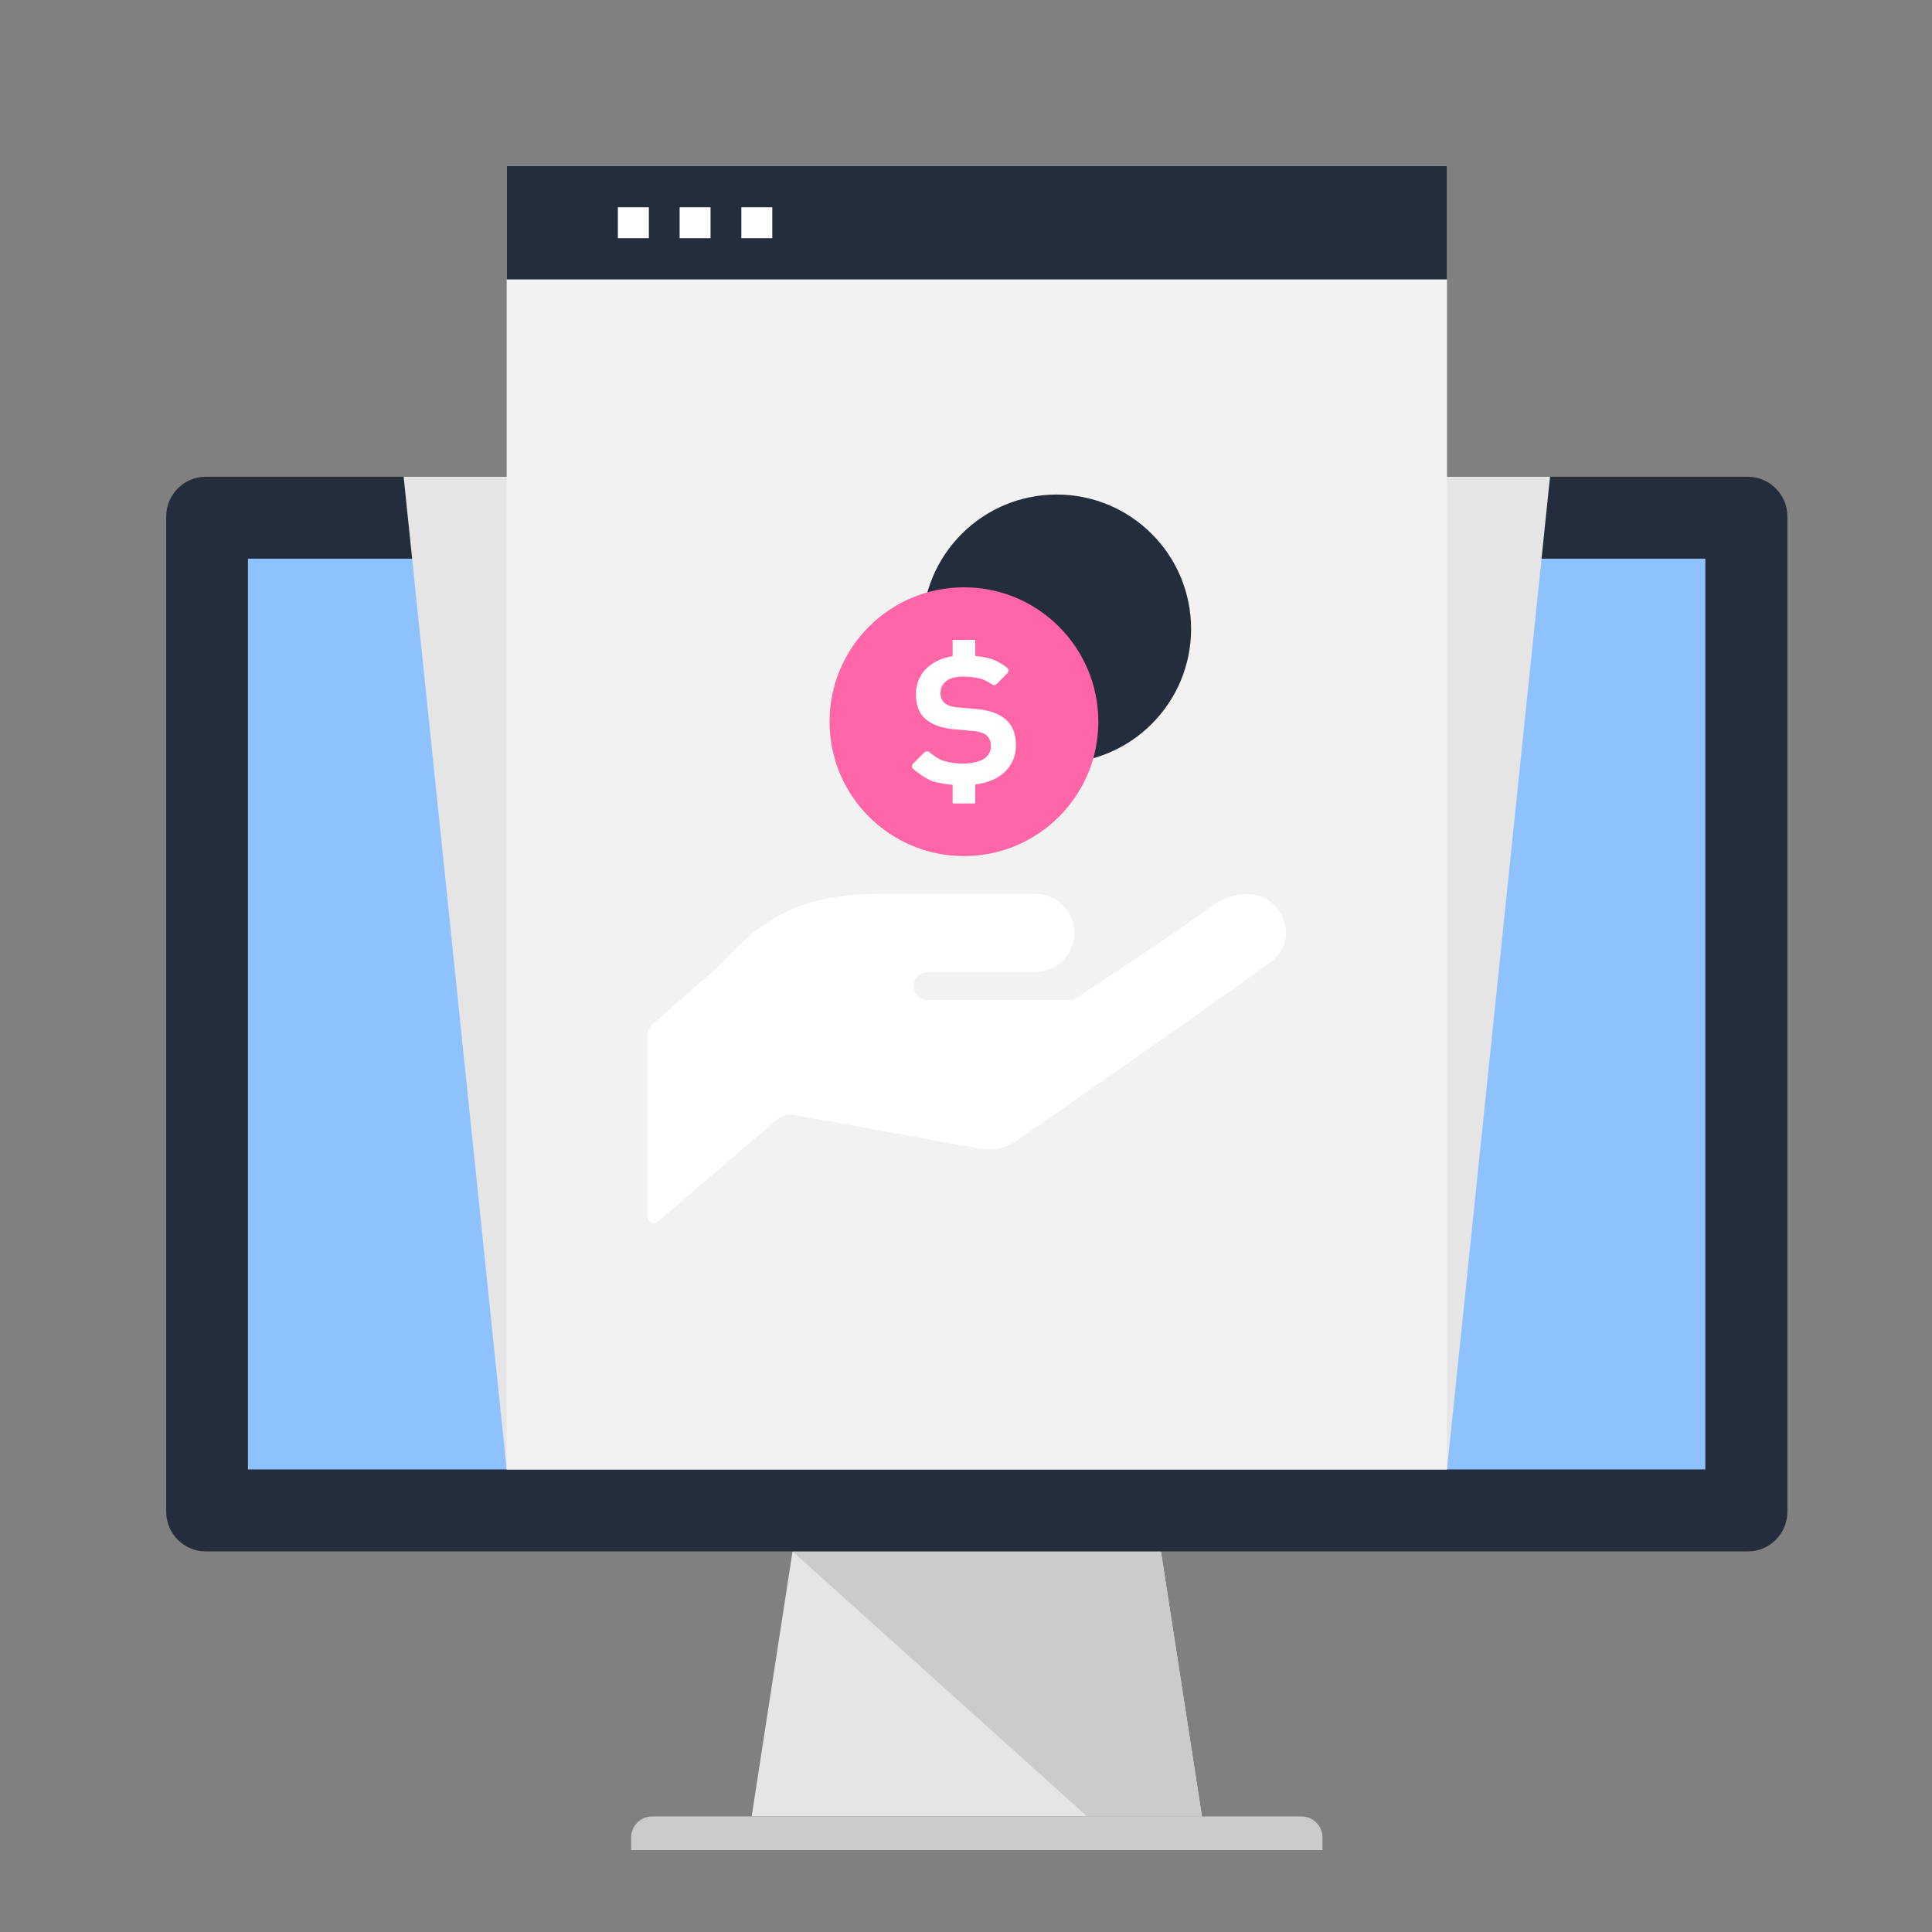
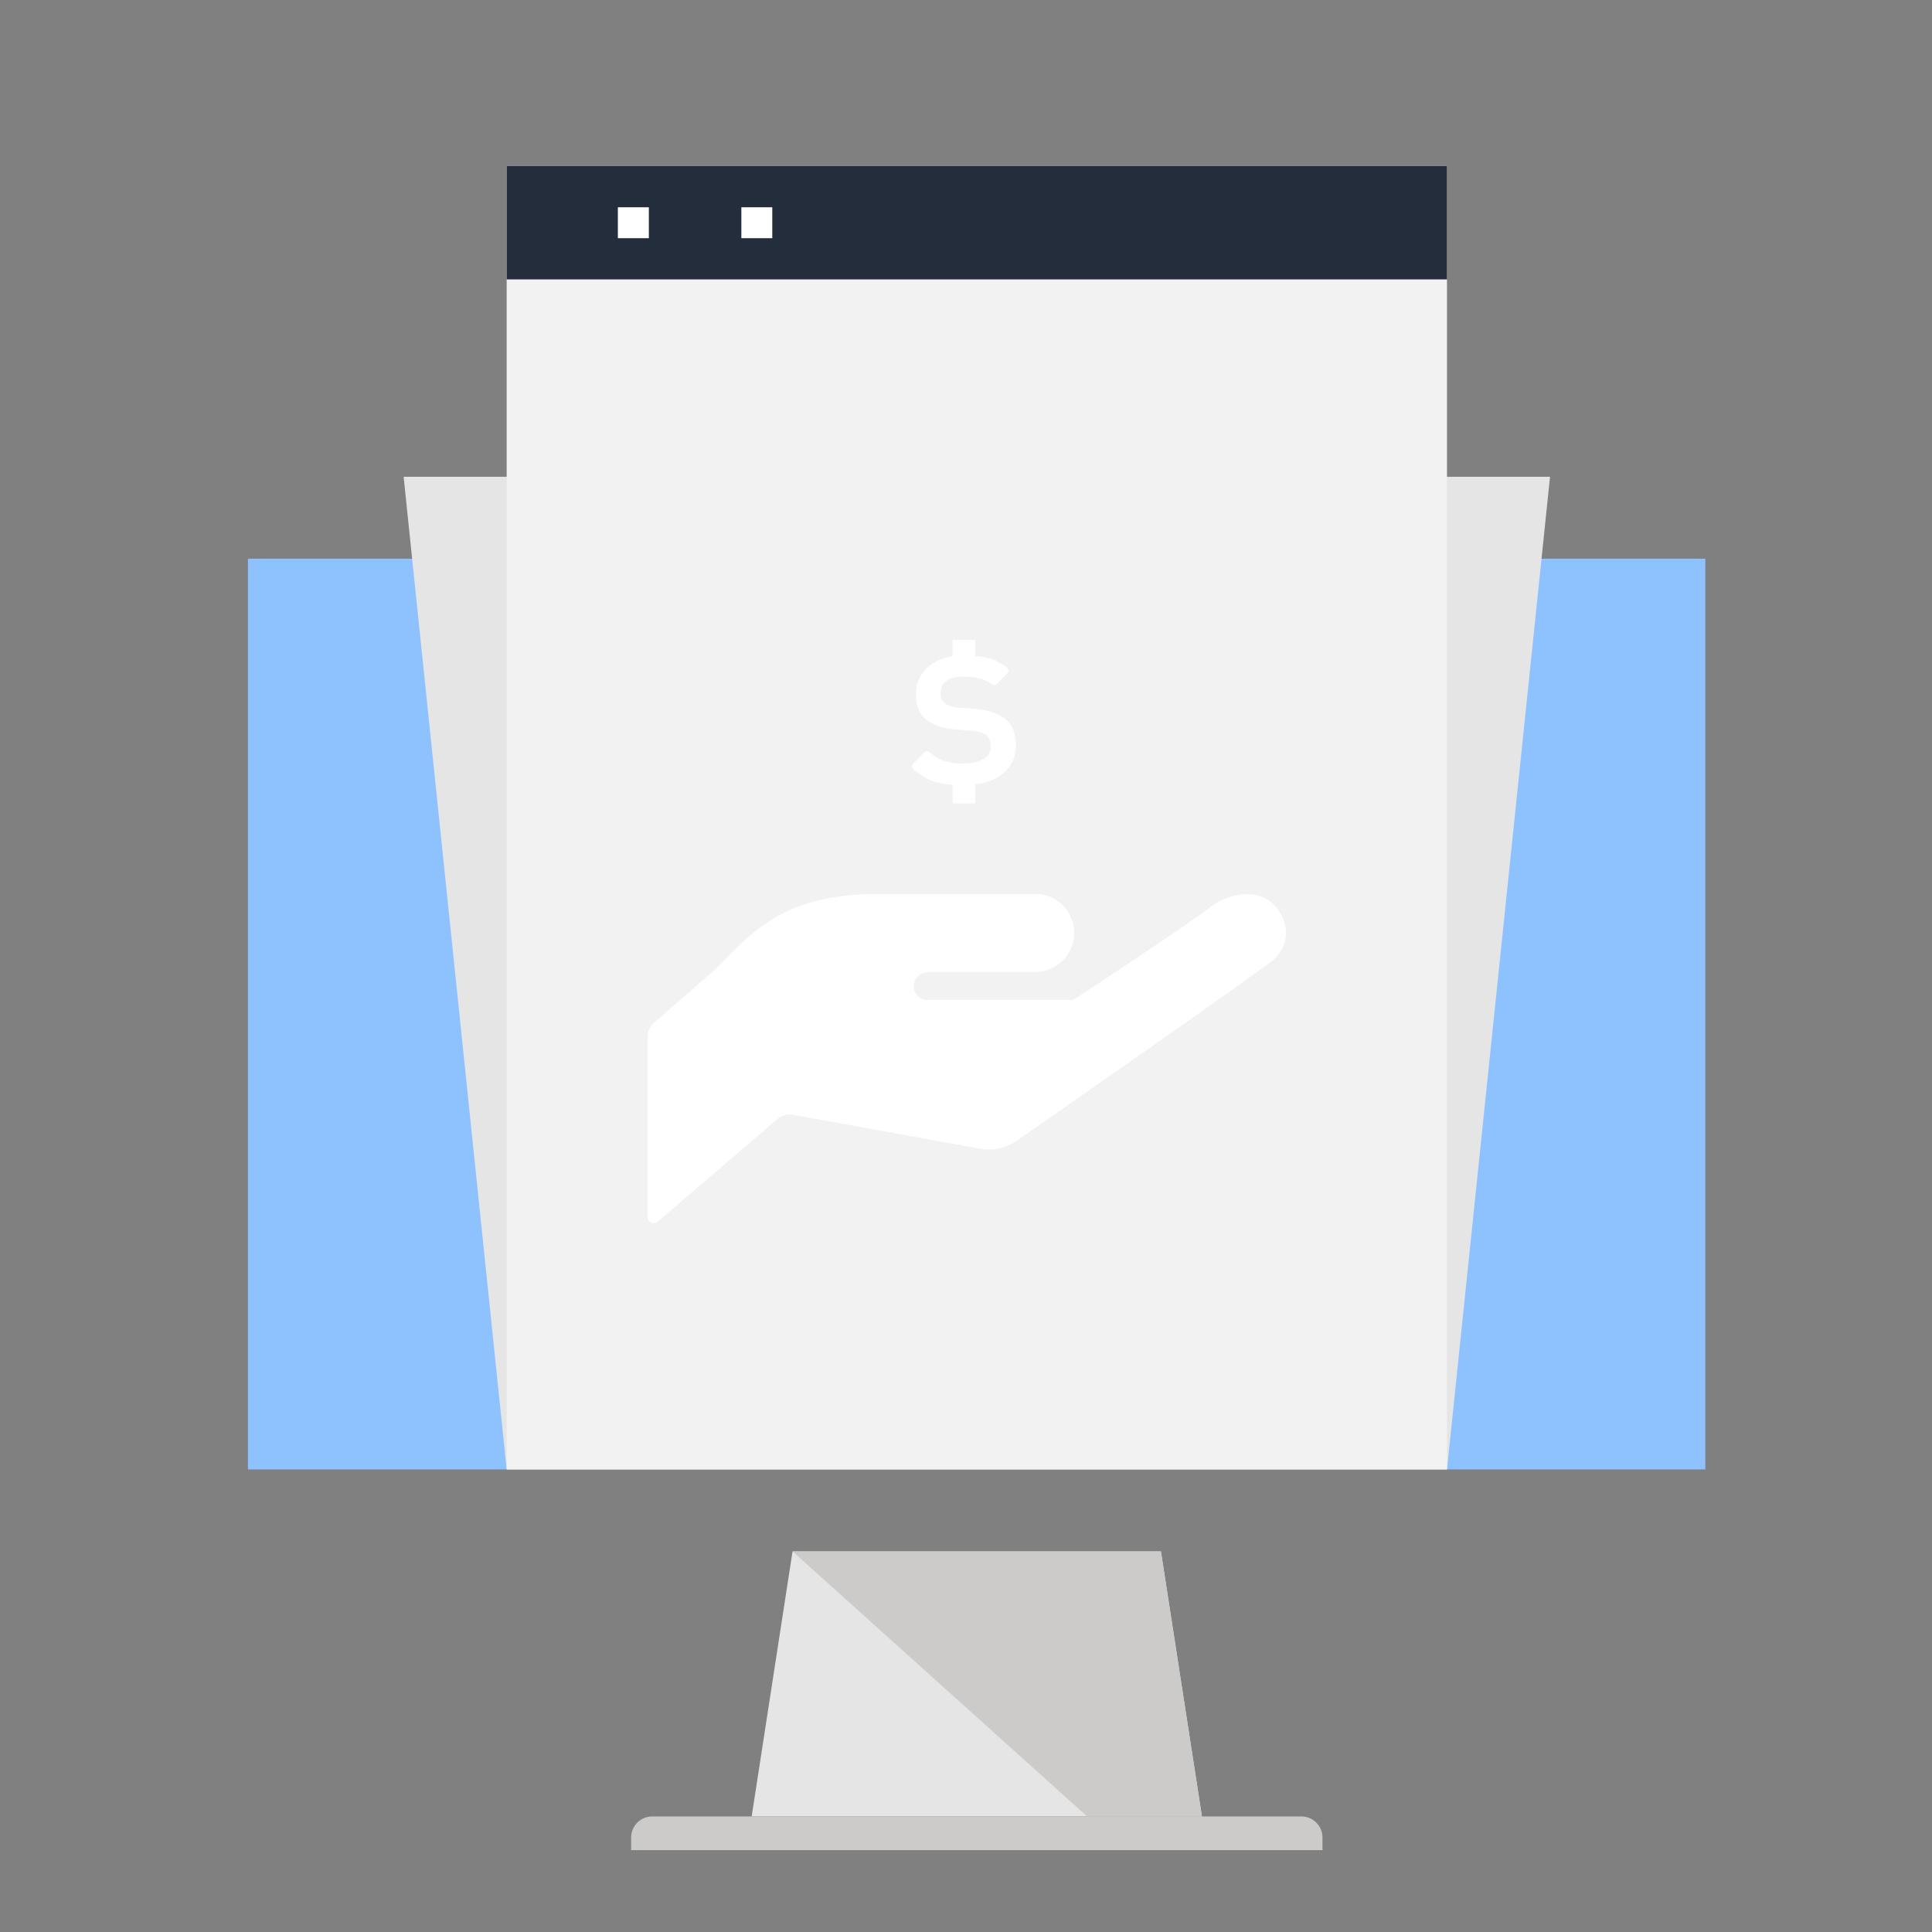
<svg xmlns="http://www.w3.org/2000/svg" version="1.1" id="レイヤー_1" x="0px" y="0px" width="150px" height="150px" viewBox="0 0 150 150" enable-background="new 0 0 150 150" xml:space="preserve">
  <rect x="0" y="0" width="150" height="150" fill="#808080" stroke="none" />
  <polygon fill="#E6E5E5" points="93.318,141.028 58.359,141.028 61.533,120.45 90.135,120.45 " />
  <polygon fill="#CCCBCA" points="93.318,141.028 90.135,120.45 61.533,120.45 84.404,141.028 " />
  <path fill="#CCCBCA" d="M102.676,143.642H49v-0.975c0-0.42,0.158-0.838,0.479-1.16s0.741-0.479,1.16-0.479h50.396  c0.422,0,0.84,0.156,1.162,0.479c0.32,0.322,0.479,0.74,0.479,1.16V143.642z" />
-   <path fill="#242D3C" d="M138.771,40.085v77.299c0,1.684-1.377,3.066-3.053,3.066H15.971c-1.689,0-3.066-1.383-3.066-3.066V40.085  c0-1.682,1.377-3.068,3.052-3.068h119.751C137.395,37.017,138.771,38.403,138.771,40.085z" />
  <rect x="19.25" y="43.376" fill="#8EC2FF" width="113.152" height="70.711" />
  <polygon fill="#E6E5E5" points="120.344,37.017 31.338,37.017 39.338,114.083 112.344,114.083 " />
  <rect x="39.338" y="12.892" fill="#F2F2F2" width="73.006" height="101.191" />
  <rect x="39.339" y="12.892" fill="#242D3C" width="73.005" height="8.801" />
  <g>
    <rect x="47.971" y="16.093" fill="#FFFFFF" width="2.406" height="2.4" />
-     <rect x="52.766" y="16.093" fill="#FFFFFF" width="2.4" height="2.4" />
    <rect x="57.559" y="16.093" fill="#FFFFFF" width="2.401" height="2.4" />
  </g>
  <g>
-     <path fill="#242D3C" d="M82.043,38.396c-5.761,0-10.433,4.671-10.433,10.434c0,5.761,4.672,10.432,10.433,10.432   c5.763,0,10.433-4.671,10.433-10.432C92.476,43.067,87.806,38.396,82.043,38.396z" />
-     <path fill="#FF65A7" d="M74.841,45.599c-5.762,0-10.433,4.671-10.433,10.434c0,5.761,4.671,10.432,10.433,10.432   c5.763,0,10.433-4.671,10.433-10.432C85.273,50.27,80.604,45.599,74.841,45.599z" />
    <path fill="#FFFFFF" d="M72.022,75.468c2.022,0,8.342,0,8.342,0c1.678,0,3.035-1.359,3.035-3.035c0-1.676-1.357-3.034-3.035-3.034   c-1.517,0-4.549,0-12.135,0c-7.587,0-9.989,3.161-12.643,5.815l-4.819,4.208c-0.312,0.272-0.491,0.666-0.491,1.081v13.984   c0,0.188,0.108,0.355,0.278,0.434c0.169,0.078,0.369,0.051,0.512-0.071l9.312-7.981c0.328-0.28,0.765-0.398,1.188-0.321   l14.511,2.637c1.012,0.185,2.054-0.048,2.895-0.641c0,0,18.521-12.878,19.886-14.017l0,0c1.304-1.196,1.288-2.932,0.093-4.234   c-1.197-1.307-3.43-1.029-4.918,0.073c-1.365,1.138-10.686,7.263-10.686,7.263H72.022l-0.037,0.017   c-0.596-0.02-1.064-0.52-1.045-1.115c0.021-0.597,0.521-1.064,1.116-1.043L72.022,75.468z" />
  </g>
  <path fill="#FFFFFF" d="M78.563,59.205c-0.207,0.389-0.492,0.713-0.855,0.981c-0.362,0.266-0.796,0.464-1.302,0.594  c-0.223,0.056-0.452,0.094-0.689,0.128v1.471h-1.755v-1.443c-0.498-0.04-0.98-0.119-1.427-0.243  c-0.688-0.188-1.588-0.949-1.588-0.949c-0.077-0.044-0.129-0.122-0.138-0.21c-0.012-0.09,0.019-0.178,0.08-0.241l0.881-0.879  c0.095-0.096,0.243-0.111,0.355-0.044c0,0,0.659,0.574,1.158,0.709c0.499,0.138,0.994,0.204,1.487,0.204  c0.622,0,1.139-0.11,1.548-0.33c0.408-0.222,0.611-0.565,0.611-1.034c0-0.335-0.101-0.602-0.302-0.796  c-0.199-0.192-0.542-0.314-1.022-0.369l-1.574-0.137c-0.934-0.09-1.652-0.351-2.159-0.777c-0.506-0.428-0.759-1.076-0.759-1.945  c0-0.479,0.098-0.907,0.293-1.283c0.193-0.376,0.459-0.692,0.797-0.953c0.338-0.26,0.73-0.453,1.176-0.581  c0.188-0.057,0.385-0.092,0.582-0.124v-1.269h1.755v1.244c0.41,0.04,0.802,0.104,1.165,0.206c0.616,0.168,1.266,0.672,1.266,0.672  c0.08,0.042,0.134,0.121,0.147,0.213c0.015,0.09-0.017,0.179-0.079,0.244l-0.828,0.841c-0.086,0.088-0.22,0.112-0.334,0.052  c0,0-0.488-0.347-0.91-0.457s-0.865-0.167-1.331-0.167c-0.61,0-1.062,0.119-1.353,0.353c-0.293,0.232-0.439,0.538-0.439,0.913  c0,0.339,0.104,0.596,0.312,0.776c0.208,0.182,0.556,0.303,1.051,0.353l1.378,0.116c1.027,0.09,1.801,0.36,2.327,0.815  s0.787,1.118,0.787,1.985C78.876,58.361,78.773,58.814,78.563,59.205z" />
-   <rect fill-rule="evenodd" clip-rule="evenodd" fill="none" width="150" height="150" />
</svg>